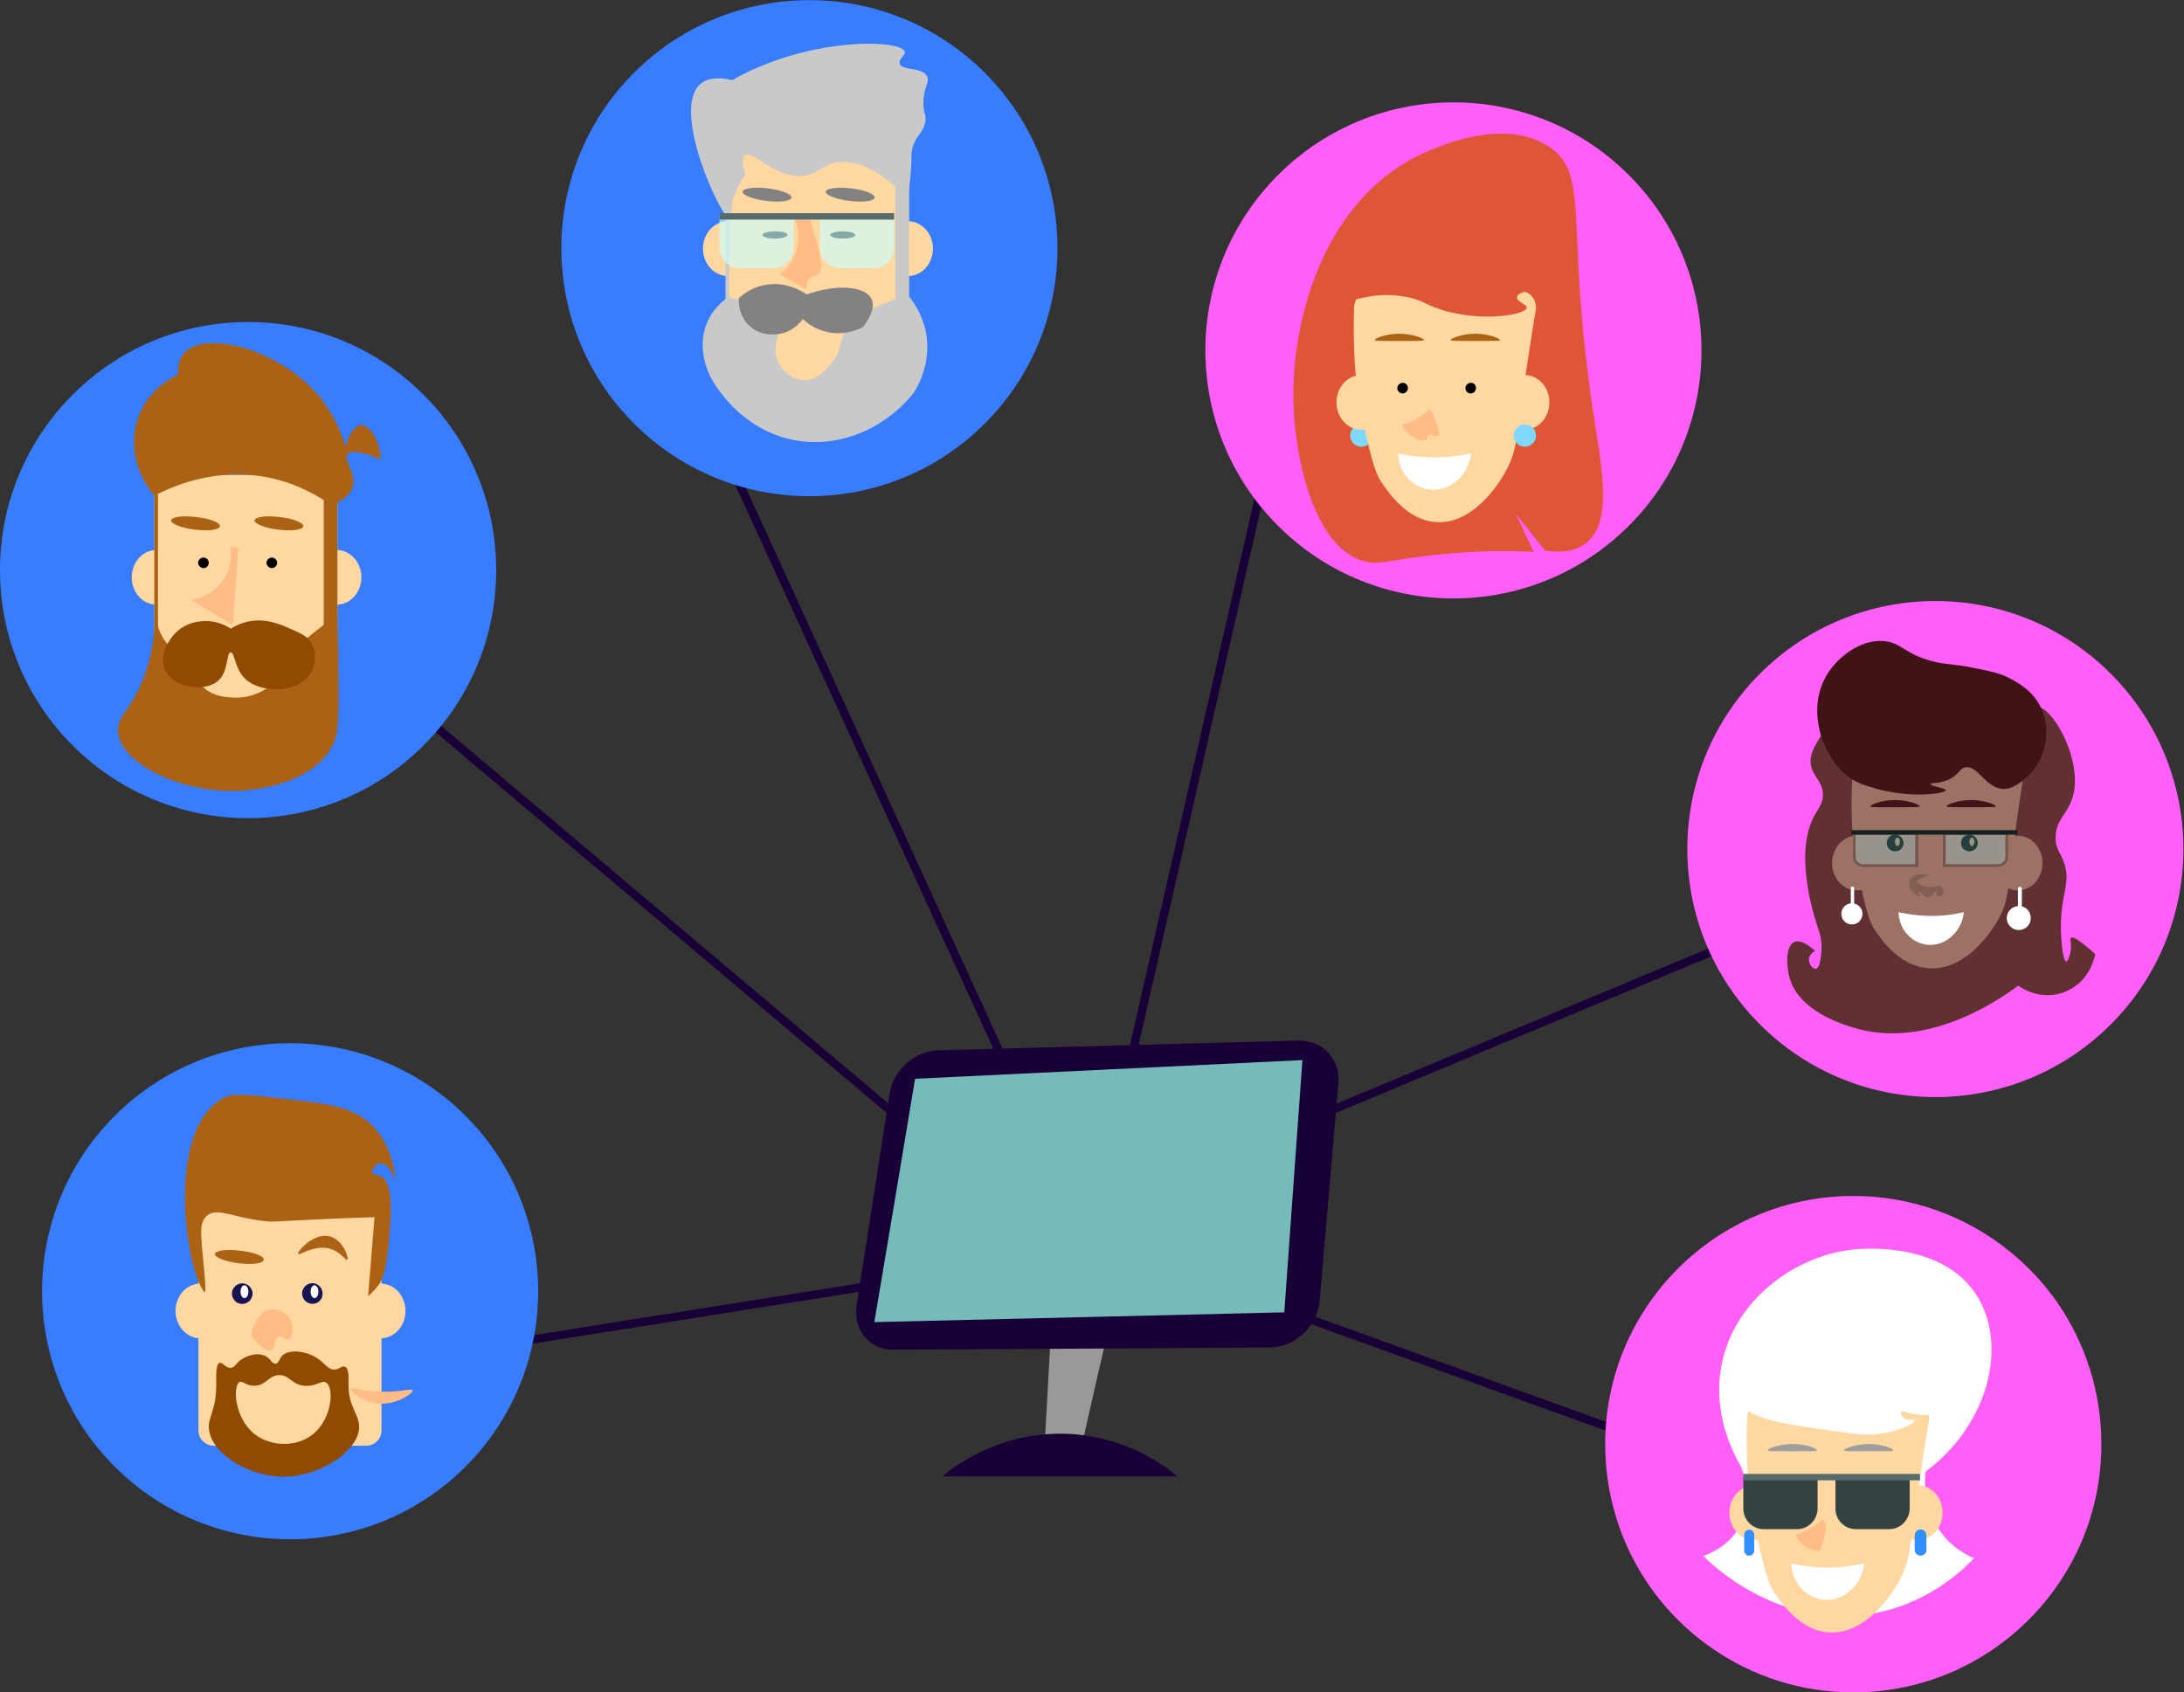
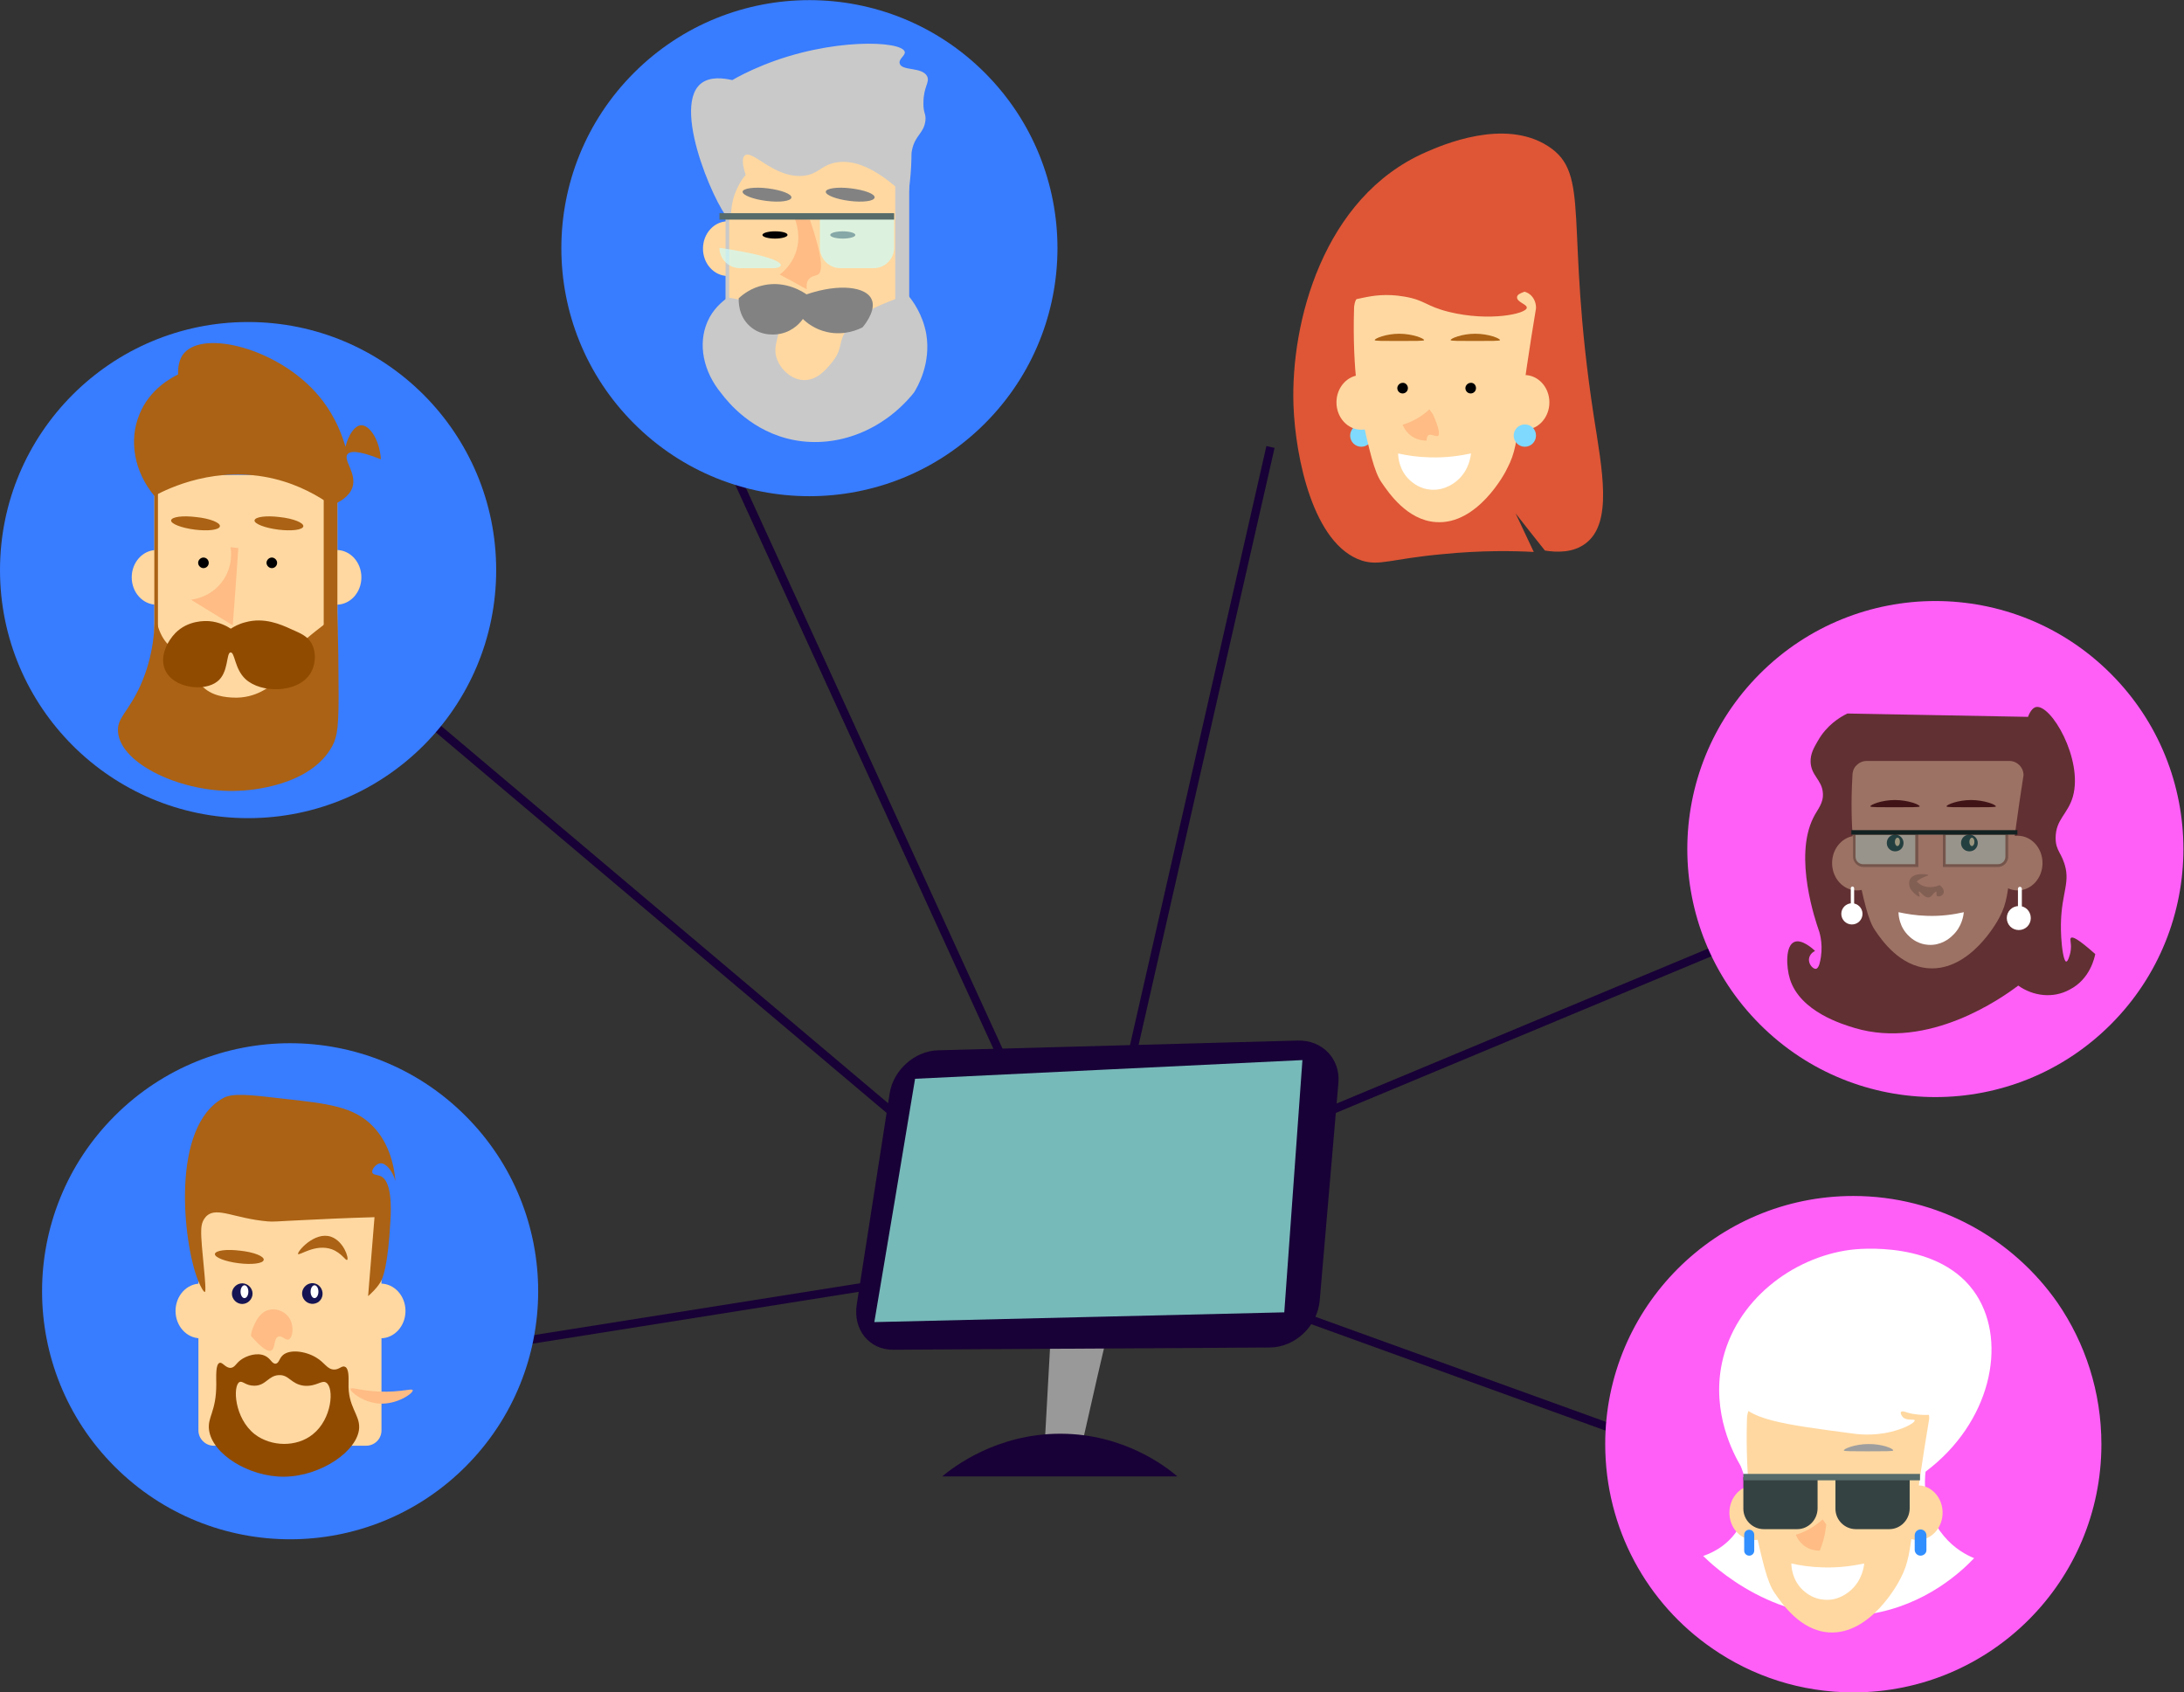
<svg xmlns="http://www.w3.org/2000/svg" version="1.1" id="Layer_1" x="0px" y="0px" viewBox="0 0 782.6 606.5" style="enable-background:new 0 0 782.6 606.5;" xml:space="preserve">
  <rect x="0" y="0" width="782.6" height="606.5" fill="#333333" stroke="none" />
  <style type="text/css">
	.st0{fill:#999999;}
	.st1{fill:#180136;}
	.st2{fill:#387CFF;}
	.st3{fill:#FF5EF7;}
	.st4{fill:#77BABA;}
	.st5{fill:#FFD8A1;}
	.st6{fill:#FFBC85;}
	.st7{fill:#AB6214;}
	.st8{fill:#904B00;}
	.st9{fill:#161452;}
	.st10{fill:#FFFFFF;}
	.st11{fill:#C9C9C9;}
	.st12{fill:#828282;}
	.st13{opacity:0.66;}
	.st14{fill:#CCFFFD;}
	.st15{fill:#566B6A;}
	.st16{fill:#613032;}
	.st17{fill:#9C7264;}
	.st18{fill:#825F53;}
	.st19{fill:#401417;}
	.st20{fill:#9E7452;}
	.st21{opacity:0.25;}
	.st22{fill:#90FBFF;}
	.st23{fill:#132121;}
	.st24{fill:#9E9E9E;}
	.st25{fill:#354242;}
	.st26{fill:#328FFF;}
	.st27{fill:#DE5636;}
	.st28{fill:#7FD9FF;}
</style>
  <g id="Ñëîé_3">
    <g>
      <path class="st0" d="M387.2,519.9c-4.3,0.1-8.7,0.3-13,0.4c1-17.5,1.9-34.9,2.9-52.4l22.1-0.2    C395.1,485.1,391.1,502.5,387.2,519.9z" />
    </g>
    <g>
      <path class="st1" d="M454.9,482.9l-134.8,0.8c-8.6,0.1-14.5-7.2-13.1-16.2l11.8-75.7c1.3-8.3,9-15.2,17.3-15.4l129-3.5    c8.7-0.2,15.2,6.5,14.5,15.1l-6.7,78C472.1,475.3,464,482.9,454.9,482.9z" />
    </g>
    <g>
      <path class="st1" d="M421.9,529.1h-84.3c4-3.3,19.5-15.4,42.6-15.3C402.8,513.9,417.8,525.6,421.9,529.1z" />
    </g>
  </g>
  <g id="Ñëîé_4">
    <g>
      <g>
        <rect x="316.2" y="152.8" transform="matrix(0.909 -0.416 0.416 0.909 -91.163 158.426)" class="st1" width="3" height="271" />
      </g>
    </g>
    <g>
      <g>
        <rect x="251.3" y="210.4" transform="matrix(0.645 -0.764 0.764 0.645 -171.598 314.581)" class="st1" width="3" height="263.1" />
      </g>
    </g>
    <g>
      <g>
        <polygon class="st1" points="167.7,485.2 167.1,482.3 330.7,456.3 331.3,459.2    " />
      </g>
    </g>
    <g>
      <g>
        <ellipse transform="matrix(0.707 -0.707 0.707 0.707 -296.768 209.071)" class="st2" cx="104" cy="462.8" rx="88.9" ry="88.9" />
      </g>
    </g>
    <g>
      <g>
        <ellipse class="st2" cx="88.9" cy="204.3" rx="88.9" ry="88.9" />
      </g>
    </g>
    <g>
      <g>
        <ellipse transform="matrix(0.707 -0.707 0.707 0.707 22.084 231.182)" class="st2" cx="290.1" cy="88.9" rx="88.9" ry="88.9" />
      </g>
    </g>
    <g>
      <g>
        <rect x="413.1" y="375.4" transform="matrix(0.923 -0.385 0.385 0.923 -104.405 232.019)" class="st1" width="229.2" height="3" />
      </g>
    </g>
    <g>
      <g>
        <rect x="309.2" y="275.1" transform="matrix(0.222 -0.975 0.975 0.222 63.875 633.267)" class="st1" width="239" height="3" />
      </g>
    </g>
    <g>
      <g>
        <rect x="515.2" y="396" transform="matrix(0.34 -0.94 0.94 0.34 -119.431 809.041)" class="st1" width="3" height="187.2" />
      </g>
    </g>
    <g>
      <g>
        <ellipse transform="matrix(0.707 -0.707 0.707 0.707 -11.942 579.58)" class="st3" cx="693.6" cy="304.2" rx="88.9" ry="88.9" />
      </g>
    </g>
    <g>
      <g>
        <path class="st3" d="M753,517.6c0,49.1-39.8,88.9-88.9,88.9c-18.8,0-36.2-5.8-50.6-15.8c-23.2-16-38.3-42.8-38.3-73.2     c0-49.1,39.8-88.9,88.9-88.9c30.3,0,57.1,15.2,73.2,38.3C747.2,481.3,753,498.8,753,517.6z" />
      </g>
    </g>
    <g>
      <g>
-         <ellipse transform="matrix(0.707 -0.707 0.707 0.707 63.807 405.123)" class="st3" cx="520.9" cy="125.5" rx="88.9" ry="88.9" />
-       </g>
+         </g>
    </g>
    <g>
      <path class="st4" d="M460.2,470.3c-49,1.2-97.9,2.3-146.9,3.5c4.9-29.1,9.8-58.1,14.6-87.2c46.3-2.2,92.5-4.5,138.8-6.7    C464.5,410,462.4,440.2,460.2,470.3z" />
    </g>
  </g>
  <g id="Ñëîé_2">
    <g>
      <path class="st5" d="M115.4,255.2H60.8c-3,0-5.5-2.5-5.5-5.5v-74c0-3,2.5-5.5,5.5-5.5h54.6c3,0,5.5,2.5,5.5,5.5v74    C121,252.8,118.5,255.2,115.4,255.2z" />
    </g>
    <g>
      <path class="st6" d="M83.4,224.1c-5-3.1-10-6.1-15-9.2c1.1-0.1,6.9-0.9,11-6.2c4.3-5.5,3.4-11.6,3.2-12.6c0.9,0.1,1.8,0.2,2.8,0.3    C84.8,205.6,84.1,214.9,83.4,224.1z" />
    </g>
    <g>
      <path class="st7" d="M119.1,267.3c-7.8,14.5-29.7,16-33.8,16.1c-19.6,0.9-42-9.4-43-21c-0.5-5.2,3.6-7,8-16.7    c4.8-10.7,5.4-21,5.1-28.5c0.1,2.3,0.4,4.1,0.7,5.4c0.2,1,0.9,3.8,2.5,6.3c2.8,4.4,5.6,3.4,8.9,7.4c2.9,3.5,1.6,5.7,4.6,9.2    c3.5,4.1,9.2,4.4,11.5,4.5c8.1,0.4,13.6-4.3,14.6-5.4c0.6-0.7,1-1.4,1-1.4c0.9-1.7,0.7-3.2,2.9-6.6c1.8-2.6,3.7-4.3,7.7-7.7    c5.6-4.8,7.4-5.3,9.1-8.3c1.5-2.8,1.8-5.6,1.7-7.5c0.3,7.4,0.7,18,0.7,30.8C121.5,260.6,120.9,263.8,119.1,267.3z" />
    </g>
    <g>
      <path class="st8" d="M111.6,230.5c1.9,3.4,1.5,8-0.5,11c-4.4,6.9-17.6,7.1-23.2,1.8c-3.9-3.7-3.7-9.6-5.3-9.5    C81,234,82,241,77.9,244.2c-4.7,3.8-16,2.5-18.8-4.3c-2-4.8,1-10.2,3.7-13c4.6-4.7,10.8-4.4,12.2-4.3c3.6,0.3,6.3,1.8,7.7,2.7    c1.1-0.7,2.8-1.7,5.2-2.3c6.8-1.9,12.8,0.8,16.5,2.5C108.1,227.1,110.2,228.1,111.6,230.5z" />
    </g>
    <g>
      <path class="st7" d="M108.7,188.6c-0.2,1.3-4.2,1.8-9,1.2s-8.6-2.1-8.5-3.3c0.2-1.3,4.2-1.8,9-1.2    C105,185.8,108.8,187.3,108.7,188.6z" />
    </g>
    <g>
      <path class="st7" d="M78.8,188.6c-0.2,1.3-4.2,1.8-9,1.2s-8.6-2.1-8.5-3.3c0.2-1.3,4.2-1.8,9-1.2C75.2,185.8,79,187.3,78.8,188.6z    " />
    </g>
    <g>
      <path class="st7" d="M118.8,181.1c-4.5-3.2-11.4-7.3-20.5-9.5c-20.7-5-37.8,3.3-43,6.1c-7.1-8.5-9.3-19.8-5.3-29.3    c3.7-9.1,11.6-13.1,13.8-14.2c-0.1-4.2,1.1-6.5,2.3-7.8c7.4-8.1,33-1.4,47,14.2c3.3,3.6,7.9,9.9,10.7,19.5c1-4.1,3.2-7.5,5.5-7.7    c2.8-0.2,6.6,4.5,7.2,12.2c-8.5-3.4-11.1-2.9-12-1.8c-1.6,2.1,3.4,6.8,1.8,11.8C125.2,178,121.6,180,118.8,181.1z" />
    </g>
    <g>
      <ellipse class="st5" cx="120.6" cy="206.9" rx="8.9" ry="9.8" />
    </g>
    <g>
      <ellipse class="st5" cx="56.1" cy="206.9" rx="8.9" ry="9.8" />
    </g>
    <g>
      <rect x="116" y="174.6" class="st7" width="4.9" height="51.9" />
    </g>
    <g>
      <rect x="55.3" y="174.6" class="st7" width="1.3" height="51.9" />
    </g>
    <g>
      <path d="M99.3,201.7c0,1.1-0.9,1.9-1.9,1.9s-1.9-0.9-1.9-1.9s0.9-1.9,1.9-1.9S99.3,200.7,99.3,201.7z" />
    </g>
    <g>
      <path d="M74.8,201.7c0,1.1-0.9,1.9-1.9,1.9s-1.9-0.9-1.9-1.9s0.9-1.9,1.9-1.9C74,199.8,74.8,200.7,74.8,201.7z" />
    </g>
    <g>
      <path class="st5" d="M131.2,518.1H76.6c-3,0-5.5-2.5-5.5-5.5v-74c0-3,2.5-5.5,5.5-5.5h54.6c3,0,5.5,2.5,5.5,5.5v74    C136.7,515.7,134.2,518.1,131.2,518.1z" />
    </g>
    <g>
      <path class="st6" d="M89.9,478.7c0.1-0.9,0.4-2.1,1-3.5c0.8-1.7,2.2-5,5.5-5.8c2.3-0.6,5.1,0.3,6.8,2.3c2.4,2.9,1.8,7.6,0.3,8.3    c-1.2,0.5-2.4-1.5-3.8-1c-1.7,0.7-1,4.3-2.5,5C96.2,484.5,94.3,483.7,89.9,478.7z" />
    </g>
    <g>
      <path class="st7" d="M124.4,451.5c-0.5,0.4-2-2.5-5.5-3.8c-5.9-2.1-11.7,2.4-12.1,1.7c-0.4-0.8,5.9-8.2,11.8-6.2    C123.2,444.8,125.1,451,124.4,451.5z" />
    </g>
    <g>
      <path class="st7" d="M94.5,451.5c-0.2,1.3-4.2,1.8-9,1.2s-8.6-2.1-8.5-3.3c0.2-1.3,4.2-1.8,9-1.2    C90.9,448.7,94.7,450.2,94.5,451.5z" />
    </g>
    <g>
      <ellipse class="st5" cx="136.4" cy="469.8" rx="8.9" ry="9.8" />
    </g>
    <g>
      <ellipse class="st5" cx="71.8" cy="469.8" rx="8.9" ry="9.8" />
    </g>
    <g>
      <path class="st7" d="M136.2,459.7c-1.5,2.3-3.2,3.8-4.3,4.8c0.8-9.4,1.5-18.8,2.3-28.3c-10.5,0.3-19,0.7-24.8,1    c-11,0.5-11.1,0.7-13.5,0.5c-11.7-1-18.1-5.3-21.8-2c-0.1,0.1-0.2,0.2-0.3,0.3c-0.8,0.9-1.7,2.3-1.7,5c-0.2,5.1,2.2,21.7,1.3,22    c-0.4,0.1-1.5-1.8-2.5-4.3c-5.3-13.4-9.9-55.1,9.3-65.3c3.3-1.7,9.2-1.1,21,0.3c16.3,1.8,25.6,2.8,32.5,10c2.3,2.4,7,8.2,8,19.5    c-1.2-4-3.6-6.5-5.5-6.3c-1.5,0.2-3.1,2.2-2.8,3.3c0.3,0.9,1.9,0.8,3,1.3c4,1.7,3.8,11.3,3.5,16    C139,453.8,137.2,458.2,136.2,459.7z" />
    </g>
    <g>
      <path class="st8" d="M128.7,511.7c-0.4,8.2-13.7,17.4-26.9,17.5c-12.6,0.1-25.8-8.1-26.9-16.8c-0.6-4.6,2.6-6.5,2.6-16.3    c0-2.8-0.3-7.2,1.2-7.7c1.1-0.3,2.1,1.9,4,1.8c1.5-0.2,1.7-1.4,3.5-2.8c2.3-1.7,6.1-2.8,8.8-1.5c2.1,1,2.4,2.9,3.8,2.8    c1.2-0.2,1.2-1.8,2.5-3c2.5-2.3,8.2-1.5,12,0.8c3.2,1.9,3.9,4.3,6.5,4.3c1.8,0,2.7-1.5,3.8-1c1.5,0.6,1.3,4.1,1.3,5.8    C124.6,504.2,128.9,506.8,128.7,511.7z" />
    </g>
    <g>
      <path class="st5" d="M116.9,495.5c2.9,1.9,2.1,13-4.8,18.5c-5.8,4.7-14.9,4.5-20.8,0c-7.4-5.8-7.9-17.4-5.5-18.7    c1.1-0.6,2.2,1.3,5.3,1.3c4.2,0,5-3.6,8.8-3.8c3.7-0.2,4.3,3.2,9,3.8C113.4,497,115.3,494.4,116.9,495.5z" />
    </g>
    <g>
      <path class="st6" d="M147.9,498.2c0.3,1-5.5,5.2-12,4.8c-5.8-0.4-10.6-4.3-10.3-5.3c0.3-0.7,3.6,0.7,10.3,1    C143.7,499,147.7,497.4,147.9,498.2z" />
    </g>
    <g>
      <path class="st9" d="M115.2,465.3c-0.9,1.8-3.2,2.5-5,1.5c-1.8-1-2.5-3.2-1.5-5s3.2-2.5,5-1.5    C115.4,461.3,116.1,463.5,115.2,465.3z" />
    </g>
    <g>
      <ellipse class="st10" cx="112.7" cy="462.9" rx="1.4" ry="2.3" />
    </g>
    <g>
      <path class="st9" d="M90.5,463.6c0,2-1.7,3.7-3.7,3.7s-3.7-1.7-3.7-3.7s1.7-3.7,3.7-3.7S90.5,461.6,90.5,463.6z" />
    </g>
    <g>
      <ellipse class="st10" cx="87.6" cy="462.9" rx="1.4" ry="2.3" />
    </g>
    <g>
      <path class="st5" d="M320.2,137.5h-54.6c-3,0-5.5-2.5-5.5-5.5v-74c0-3,2.5-5.5,5.5-5.5h54.6c3,0,5.5,2.5,5.5,5.5v74    C325.7,135,323.2,137.5,320.2,137.5z" />
    </g>
    <g>
      <path class="st11" d="M327.5,140.7c-10.8,13.4-27.3,20-43,17c-15-2.9-23.6-13.5-26-16.7c-6.5-7.8-8.5-17.7-5-25.7    c1.9-4.4,5.1-7.1,7.3-8.7c13,2.1,17,6,18,9.3c1.3,4.4-2.4,7.7-0.3,13c1.4,3.6,5.1,7.1,9.3,7.3c5,0.3,8.5-4.1,10.3-6.3    c4.3-5.3,1.9-7.4,5.7-12.3c4-5.2,10.3-7.8,16.7-10.3c1.9-0.8,3.6-1.3,4.7-1.7c1.9,2.2,5.4,7,6.7,14    C333.7,130.3,328.8,138.6,327.5,140.7z" />
    </g>
    <g>
      <path class="st6" d="M289.1,103.7c-3.2-1.8-6.4-3.6-9.7-5.3c1.3-1,4.1-3.4,5.7-7.7c2.1-5.9,0.2-11-0.3-12.3    c1.8,0.1,3.6,0.2,5.4,0.3c4.8,14,4.6,18.7,2.9,19.7c-0.8,0.5-2.3,0.4-3.3,1.7C288.9,101.1,289,102.5,289.1,103.7z" />
    </g>
    <g>
      <path class="st12" d="M313.4,70.8c-0.2,1.3-4.2,1.8-9,1.2s-8.6-2.1-8.5-3.3s4.2-1.8,9-1.2C309.8,68.1,313.6,69.5,313.4,70.8z" />
    </g>
    <g>
      <path class="st12" d="M283.6,70.8c-0.2,1.3-4.2,1.8-9,1.2c-4.8-0.6-8.6-2.1-8.5-3.3s4.2-1.8,9-1.2    C279.9,68.1,283.7,69.5,283.6,70.8z" />
    </g>
    <g>
      <path class="st11" d="M322.5,68.3c-10.9-9.9-18.4-11-23.3-10c-5.2,1.1-5.9,4.1-11.3,4.7c-10.5,1-18.2-9.5-21-7.3    c-0.7,0.6-1.3,2.1,0.3,7c-0.8,0.9-2,2.5-3,4.7c-3,6.2-1.8,10.8-2.7,11C258.8,79,240,39.2,251.1,30c3.3-2.7,8.2-2,11.3-1.3    c1.9-1.1,5.8-3.2,11-5.3c24.5-10,50-8.8,50.8-4.8c0.3,1.3-2.3,2.5-1.8,4.2c0.8,2.7,8,1.1,9.8,4.5c1.1,2.2-1.3,3.7-1.3,9.5    c-0.1,3.9,1,3.8,0.7,6.5c-0.6,4.6-3.7,5.1-4.8,10.5c-0.3,1.4-0.1,1.3-0.3,5.7c-0.2,3.8-0.6,6.8-0.8,8.8    C324.6,68.2,323.5,68.3,322.5,68.3z" />
    </g>
    <g>
-       <ellipse class="st5" cx="325.4" cy="89.1" rx="8.9" ry="9.8" />
-     </g>
+       </g>
    <g>
      <ellipse class="st5" cx="260.8" cy="89.1" rx="8.9" ry="9.8" />
    </g>
    <g>
      <rect x="320.8" y="56.8" class="st11" width="4.9" height="51.9" />
    </g>
    <g>
      <rect x="260" y="56.8" class="st11" width="1.3" height="51.9" />
    </g>
    <g>
      <path d="M282.2,84.2c0,0.7-2,1.3-4.5,1.3s-4.5-0.6-4.5-1.3s2-1.3,4.5-1.3C280.2,82.9,282.2,83.4,282.2,84.2z" />
    </g>
    <g>
      <ellipse cx="302" cy="84.2" rx="4.5" ry="1.3" />
    </g>
    <g class="st13">
      <path class="st14" d="M313.1,96.1h-12c-4,0-7.3-3.3-7.3-7.3V77.5h26.6v11.3C320.4,92.8,317.1,96.1,313.1,96.1z" />
    </g>
    <g class="st13">
-       <path class="st14" d="M277.1,96.1h-12c-4,0-7.3-3.3-7.3-7.3V77.5h26.6v11.3C284.4,92.8,281.1,96.1,277.1,96.1z" />
+       <path class="st14" d="M277.1,96.1h-12c-4,0-7.3-3.3-7.3-7.3V77.5v11.3C284.4,92.8,281.1,96.1,277.1,96.1z" />
    </g>
    <g>
      <rect x="257.8" y="76.4" class="st15" width="62.6" height="2.3" />
    </g>
    <g>
      <path class="st12" d="M309.1,117.3c-1.4,0.7-6.4,3.1-12.7,1.7c-4.5-1-7.4-3.4-8.7-4.7c-0.6,0.9-3.2,4.3-8,5.3    c-1,0.2-6.6,1.3-11-2.7c-4.3-3.8-4-9.3-4-10c1.4-1.3,4.5-3.8,9-4.7c7.9-1.7,14.2,2.5,15.3,3.3c12-4.1,21.4-2.6,23.3,1.7    C313.9,110.6,310.9,115.1,309.1,117.3z" />
    </g>
    <g>
      <path class="st16" d="M723.2,353.2c-5.8,4.4-32.1,23.1-58.6,15.2c-4.3-1.3-19.5-5.8-23.2-17.5c-1.4-4.6-1.6-11.9,1.5-13.3    c2.6-1.2,6.5,2.2,7.5,3.2c-1.3,0.6-2.2,1.8-2.2,3.2c0,1.7,1.5,3.3,2.5,3.2c1.2-0.2,1.6-3,1.8-4.3c0.8-5.2-0.7-9.5-0.9-9.9    c-0.8-2.4-9-25.7-1.8-40c1.4-2.9,3.7-5.1,3.4-8.8c-0.3-4.7-4.2-6.2-4.4-11.1c-0.1-2.9,1.1-5,2.6-7.6c3.2-5.6,7.7-8.4,10.6-9.8    c21.6,0.4,43.1,0.8,64.7,1.2c0.9-2.4,2-3.3,2.8-3.5c5.4-1.3,17,18.7,13.3,32c-1.8,6.4-6.2,8.2-6.2,14.9c0,4.8,2.3,5.2,3.6,10.9    c1.4,6.6-2.4,10.8-1.6,24.7c0.2,3.7,0.9,8.7,1.8,8.7c0.6,0,1.2-2,1.5-3.3c0.6-3-0.4-4.7,0.2-5.2c0.6-0.5,2.5,0.3,8.7,5.8    c-0.2,0.9-1.7,9-9.3,12.8C735.8,357.8,728.7,357.1,723.2,353.2z" />
    </g>
    <g>
      <path class="st17" d="M691.1,347c-10.3-0.7-16.8-10-19.2-13.6c-2.5-3.6-4-10.4-6.8-23.7c0,0-2.5-11.9-1.3-31.9    c0-0.8,0.2-2.4,1.5-3.6c0.9-0.9,2.2-1.5,3.6-1.5H720c2.8,0,5.1,2.3,5.1,5.1c-2.1,13.3-3.5,24.2-4.4,31.7    c-1.3,10.4-1.5,14.1-4.2,19.2C715.7,330.3,706,348,691.1,347z" />
    </g>
    <g>
      <path class="st18" d="M692.7,320.4c-0.4,0.6-1,1.2-1.7,1.2c-1.6,0.1-3-2.4-3.4-2.1c-0.3,0.2,0.5,1.6,0.2,1.8    c-0.3,0.2-1.6-0.9-1.8-1.1c-0.6-0.6-1.1-1.2-1.4-1.6c-0.3-0.6-0.9-2.3-0.1-3.6c1.4-2.5,6.5-1.7,6.5-1.4c0,0.2-0.8,0.3-2.4,1.1    c-0.8,0.4-1.4,0.9-1.8,1.2c0.5,0.5,1.1,1,1.9,1.4c2.8,1.3,5.7,0.2,6.3-0.1c1.3,0.8,1.8,2.2,1.4,3c-0.4,0.9-1.8,1.3-2.3,0.9    c-0.4-0.4,0-1.4-0.3-1.6C693.7,319.5,693.1,319.9,692.7,320.4z" />
    </g>
    <g>
      <path class="st19" d="M715.2,289c0,0.3-3.1,0.3-9.2,0.3c-5.6,0-8.4,0-8.5-0.3c-0.1-0.6,4.1-2.3,8.8-2.3    C711,286.7,715.3,288.4,715.2,289z" />
    </g>
    <g>
      <path class="st19" d="M687.9,289c0,0.3-3.1,0.3-9.2,0.3c-5.6,0-8.4,0-8.5-0.3c-0.1-0.6,4.1-2.3,8.8-2.3    C683.8,286.7,688,288.4,687.9,289z" />
    </g>
    <g>
      <path d="M708.7,302.1c0,1.7-1.3,3-3,3c-1.7,0-3-1.3-3-3c0-1.7,1.3-3,3-3C707.4,299.1,708.7,300.5,708.7,302.1z" />
    </g>
    <g>
      <path d="M682.1,302.1c0,1.7-1.3,3-3,3c-1.7,0-3-1.3-3-3c0-1.7,1.3-3,3-3C680.8,299.1,682.1,300.5,682.1,302.1z" />
    </g>
    <g>
      <path class="st10" d="M691,338.6c-3.4-0.2-5.8-2-6.8-3c-3.7-3.3-3.9-7.8-3.9-8.7c2.8,0.6,6.2,1.2,10.1,1.3    c5.3,0.2,9.8-0.5,13.3-1.3c-0.1,1-0.6,5.3-4.2,8.5C698.6,336.3,695.5,338.9,691,338.6z" />
    </g>
    <g>
      <ellipse class="st17" cx="723" cy="309.3" rx="8.9" ry="9.8" />
    </g>
    <g>
      <ellipse class="st17" cx="665.4" cy="309.3" rx="8.9" ry="9.8" />
    </g>
    <g>
      <path class="st20" d="M707.5,301.7c0,0.8-0.4,1.5-0.9,1.5c-0.5,0-0.9-0.7-0.9-1.5s0.4-1.5,0.9-1.5    C707.1,300.2,707.5,300.8,707.5,301.7z" />
    </g>
    <g>
      <path class="st20" d="M680.8,301.7c0,0.8-0.4,1.5-0.9,1.5c-0.5,0-0.9-0.7-0.9-1.5s0.4-1.5,0.9-1.5    C680.5,300.2,680.8,300.8,680.8,301.7z" />
    </g>
    <g>
-       <path class="st19" d="M726.8,278c-1.9,1.7-5.2,5-9.3,4.7c-6.2-0.5-8.8-8.6-13.3-7.7c-2.3,0.5-2.2,2.8-6.2,4.5    c-3.3,1.4-6.1,0.9-6.2,1.5c-0.1,0.8,5.5,1.4,5.5,2.2c0,1.1-12.4,3.2-25.8-0.8c-3.7-1.1-5.5-1.7-7.7-3c-10-6.2-17.2-24.2-9.2-37.5    c3.9-6.5,11.9-12.6,20-12.2c7,0.4,7.9,5.2,19.7,7.7c4.6,0.9,5.8,0.5,13.2,2c6.1,1.2,9.1,1.9,12.3,3.5c2.7,1.4,8.9,4.5,11.8,11.3    C735.2,262.3,732.7,272.5,726.8,278z" />
-     </g>
+       </g>
    <g>
      <path class="st10" d="M727.7,329c0,2.4-1.9,4.3-4.3,4.3s-4.3-1.9-4.3-4.3s1.9-4.3,4.3-4.3C725.8,324.6,727.7,326.6,727.7,329z" />
    </g>
    <g>
      <path class="st10" d="M723.8,326.9L723.8,326.9c-0.4,0-0.7-0.3-0.7-0.7v-7.7c0-0.4,0.3-0.7,0.7-0.7l0,0c0.4,0,0.7,0.3,0.7,0.7v7.7    C724.4,326.6,724.1,326.9,723.8,326.9z" />
    </g>
    <g>
      <path class="st10" d="M667.4,327.5c0,2.1-1.7,3.8-3.8,3.8s-3.8-1.7-3.8-3.8s1.7-3.8,3.8-3.8S667.4,325.4,667.4,327.5z" />
    </g>
    <g>
      <path class="st10" d="M663.8,325.7L663.8,325.7c-0.3,0-0.6-0.3-0.6-0.6v-6.8c0-0.3,0.3-0.6,0.6-0.6l0,0c0.3,0,0.6,0.3,0.6,0.6v6.8    C664.4,325.4,664.2,325.7,663.8,325.7z" />
    </g>
    <g class="st21">
      <path class="st22" d="M715.9,310.2h-19.2v-11.5h22.4v8.3C719.1,308.7,717.7,310.2,715.9,310.2z" />
      <path d="M715.9,310.7h-19.7v-12.5h23.4v8.8C719.6,309,718,310.7,715.9,310.7z M697.2,309.7h18.7c1.5,0,2.7-1.2,2.7-2.7v-7.8h-21.4    L697.2,309.7L697.2,309.7z" />
    </g>
    <g class="st21">
      <path class="st22" d="M667.6,310.2h19.2v-11.5h-22.4v8.3C664.4,308.7,665.9,310.2,667.6,310.2z" />
      <path d="M687.4,310.7h-19.7c-2,0-3.7-1.7-3.7-3.7v-8.8h23.4V310.7z M664.9,299.2v7.8c0,1.5,1.2,2.7,2.7,2.7h18.7v-10.5    L664.9,299.2L664.9,299.2z" />
    </g>
    <g>
      <rect x="663.4" y="297.5" class="st23" width="59.5" height="1.6" />
    </g>
    <g>
      <path class="st10" d="M707.4,558.4c-4.6,4.8-17.3,16.8-37.3,20c-33.2,5.4-57.2-18.2-59.8-20.8c2.1-0.7,8.2-3,12.3-9.3    c6.7-10.4,1.5-22.1,1.1-23c-2.5-4.3-10.4-18.9-6.7-36.7c4.7-22.6,25.4-38,46-40.7c2.1-0.3,32.5-3.8,45.3,16.3    c11,17.3,5,45.7-18.3,63.2c-0.3,2.3-1.4,13.7,6.5,23C700.3,555,704.7,557.3,707.4,558.4z" />
    </g>
    <g>
      <path class="st5" d="M655.3,585c-10.3-0.7-16.9-10.5-19.5-14.3c-2.6-3.8-4.3-11.2-7.5-25.8c0,0-3-13.3-2.3-36.5    c0-0.9,0.2-2.8,1.5-4.3c1-1.1,2.3-1.8,3.8-1.8H686c3,0,5.4,2.7,5.3,6.1c-2.6,15.5-4.3,27.9-5.5,36.3c-1.5,11.5-1.9,15.5-4.8,21    C680.2,567.4,670.2,586,655.3,585z" />
    </g>
    <g>
      <path class="st6" d="M652.1,555.7c-0.9,0-2.5-0.1-4.2-0.9c-2.9-1.4-4.1-4-4.4-4.8c2.1-0.6,4.7-1.7,7.4-3.7    c0.8-0.6,1.6-1.2,2.2-1.8c0.4,0.6,0.9,1.2,1.3,1.8c-0.2,1.8-0.5,3.8-1.1,5.9C652.9,553.5,652.5,554.7,652.1,555.7z" />
    </g>
    <g>
      <path class="st24" d="M678.4,519.8c0,0.3-3.1,0.3-9.2,0.3c-5.6,0-8.4,0-8.5-0.3c-0.1-0.6,4.1-2.3,8.8-2.3    C674.2,517.4,678.5,519.1,678.4,519.8z" />
    </g>
    <g>
-       <path class="st24" d="M651.1,519.8c0,0.3-3.1,0.3-9.2,0.3c-5.6,0-8.4,0-8.5-0.3c-0.1-0.6,4.1-2.3,8.8-2.3    C647,517.4,651.2,519.1,651.1,519.8z" />
-     </g>
+       </g>
    <g>
      <path class="st10" d="M653.8,573.3c-3.8-0.2-6.5-2.3-7.6-3.3c-4.1-3.7-4.3-8.7-4.3-9.7c3.1,0.7,6.9,1.3,11.3,1.4    c5.9,0.2,11-0.6,14.8-1.4c-0.1,1.1-0.7,5.9-4.7,9.5C662.3,570.7,658.8,573.7,653.8,573.3z" />
    </g>
    <g>
      <ellipse class="st5" cx="687.2" cy="542.1" rx="8.9" ry="9.8" />
    </g>
    <g>
      <ellipse class="st5" cx="628.6" cy="542.1" rx="8.9" ry="9.8" />
    </g>
    <g>
      <path class="st10" d="M694.7,506c-0.9,1.5-7.9,1.3-11.3,0.2c-0.5-0.2-1.9-0.7-2.2-0.2c-0.3,0.4,0.1,1.2,0.6,1.8    c1.4,1.5,4.1,0.6,4.3,1.2c0.2,0.5-2,2.1-5.7,3.3c-7.3,2.5-13.9,1.7-15.2,1.6c-26.7-3.5-40-5.2-42.5-13    c-3.2-9.8,8.5-25.7,21.7-27.4c6.1-0.8,11.5,2.3,22.1,8.5C682.6,491.5,696.3,503.5,694.7,506z" />
    </g>
    <g>
      <path class="st25" d="M677,548h-12c-4,0-7.3-3.3-7.3-7.3v-11.3h26.6v11.3C684.2,544.7,681,548,677,548z" />
    </g>
    <g>
      <path class="st25" d="M644,548h-12c-4,0-7.3-3.3-7.3-7.3v-11.3h26.6v11.3C651.2,544.7,648,548,644,548z" />
    </g>
    <g>
      <rect x="624.7" y="528.2" class="st15" width="63.3" height="2.3" />
    </g>
    <g>
      <path class="st26" d="M688.2,557.5L688.2,557.5c-1.2,0-2.1-1-2.1-2.1v-5.2c0-1.2,1-2.1,2.1-2.1l0,0c1.2,0,2.1,1,2.1,2.1v5.2    C690.4,556.5,689.4,557.5,688.2,557.5z" />
    </g>
    <g>
      <path class="st26" d="M626.8,557.5L626.8,557.5c-1,0-1.8-0.8-1.8-1.8v-5.7c0-1,0.8-1.8,1.8-1.8l0,0c1,0,1.8,0.8,1.8,1.8v5.7    C628.6,556.7,627.8,557.5,626.8,557.5z" />
    </g>
    <g>
      <path class="st27" d="M554.6,52.3c15.8,10,5.9,27.6,16.5,96.8c3,19.3,6.9,38.4-3,45.7c-4.4,3.3-10.1,3.2-14.5,2.5    c-3.5-4.4-7-8.8-10.5-13.3c2.2,4.6,4.3,9.2,6.5,13.8c-7.3-0.4-18.8-0.6-32.8,0.8c-18.5,1.7-22.4,4.3-28.8,2.3    c-17.5-5.7-23.8-37.1-24.5-55.5c-1.1-29.7,10.6-74.7,47.3-90.8C516.7,52,538.9,42.3,554.6,52.3z" />
    </g>
    <g>
      <path class="st28" d="M491.8,156.1c0,2.2-1.8,4-4,4s-4-1.8-4-4s1.8-4,4-4C490,152,491.8,153.8,491.8,156.1z" />
    </g>
    <g>
      <path class="st5" d="M514.5,187.1c-10.3-0.7-16.9-10.5-19.5-14.3c-2.6-3.8-4.3-11.2-7.5-25.8c0,0-3-13.3-2.3-36.5    c0-0.9,0.2-2.8,1.5-4.3c1-1.1,2.3-1.8,3.8-1.8h54.6c3,0,5.4,2.7,5.3,6.1c-2.6,15.5-4.3,27.9-5.5,36.3c-1.5,11.5-1.9,15.5-4.8,21    C539.4,169.5,529.4,188.2,514.5,187.1z" />
    </g>
    <g>
      <path class="st6" d="M511.2,157.9c-0.9,0-2.5-0.1-4.2-0.9c-2.9-1.4-4.1-4-4.4-4.8c2.1-0.6,4.7-1.7,7.4-3.7    c0.8-0.6,1.6-1.2,2.2-1.8c0.4,0.6,0.9,1.2,1.3,1.8c2.4,5.5,2.4,7.3,1.8,7.7c-0.7,0.5-2.5-0.9-3.5-0.2    C511.3,156.5,511.2,157.3,511.2,157.9z" />
    </g>
    <g>
      <path class="st7" d="M537.5,121.9c0,0.3-3.1,0.3-9.2,0.3c-5.6,0-8.4,0-8.5-0.3c-0.1-0.6,4.1-2.3,8.8-2.3    C533.4,119.6,537.6,121.3,537.5,121.9z" />
    </g>
    <g>
      <path class="st7" d="M510.3,121.9c0,0.3-3.1,0.3-9.2,0.3c-5.6,0-8.4,0-8.5-0.3c-0.1-0.6,4.1-2.3,8.8-2.3    C506.1,119.6,510.4,121.3,510.3,121.9z" />
    </g>
    <g>
      <path d="M528.9,139.1c0,1.1-0.9,1.9-1.9,1.9c-1.1,0-1.9-0.9-1.9-1.9s0.9-1.9,1.9-1.9C528.1,137.1,528.9,138,528.9,139.1z" />
    </g>
    <g>
      <path d="M504.5,139.1c0,1.1-0.9,1.9-1.9,1.9c-1.1,0-1.9-0.9-1.9-1.9s0.9-1.9,1.9-1.9C503.6,137.1,504.5,138,504.5,139.1z" />
    </g>
    <g>
      <path class="st10" d="M512.9,175.5c-3.8-0.2-6.5-2.3-7.6-3.3c-4.1-3.7-4.3-8.7-4.3-9.7c3.1,0.7,6.9,1.3,11.3,1.4    c5.9,0.2,11-0.6,14.8-1.4c-0.1,1.1-0.7,5.9-4.7,9.5C521.4,172.9,517.9,175.8,512.9,175.5z" />
    </g>
    <g>
      <ellipse class="st5" cx="546.3" cy="144.2" rx="8.9" ry="9.8" />
    </g>
    <g>
      <ellipse class="st5" cx="487.8" cy="144.2" rx="8.9" ry="9.8" />
    </g>
    <g>
      <path class="st27" d="M548.1,80c5.2,7.2,6.5,18.4,2,22.5c-2.4,2.2-6.4,2.2-6.5,4c-0.1,1.8,3.6,2.5,3.5,3.8    c-0.2,2.2-13.5,5-27.8,1.5c-8.5-2.1-8.5-4.2-16-5.5c-13.2-2.3-19.2,3.3-22,0.3c-4.5-5,4.5-27.2,22.3-35c11.2-4.9,22.1-2.4,26-1.5    C535.5,71.4,543.1,73.2,548.1,80z" />
    </g>
    <g>
      <path class="st28" d="M550.4,156.1c0,2.2-1.8,4-4,4s-4-1.8-4-4s1.8-4,4-4S550.4,153.8,550.4,156.1z" />
    </g>
  </g>
</svg>